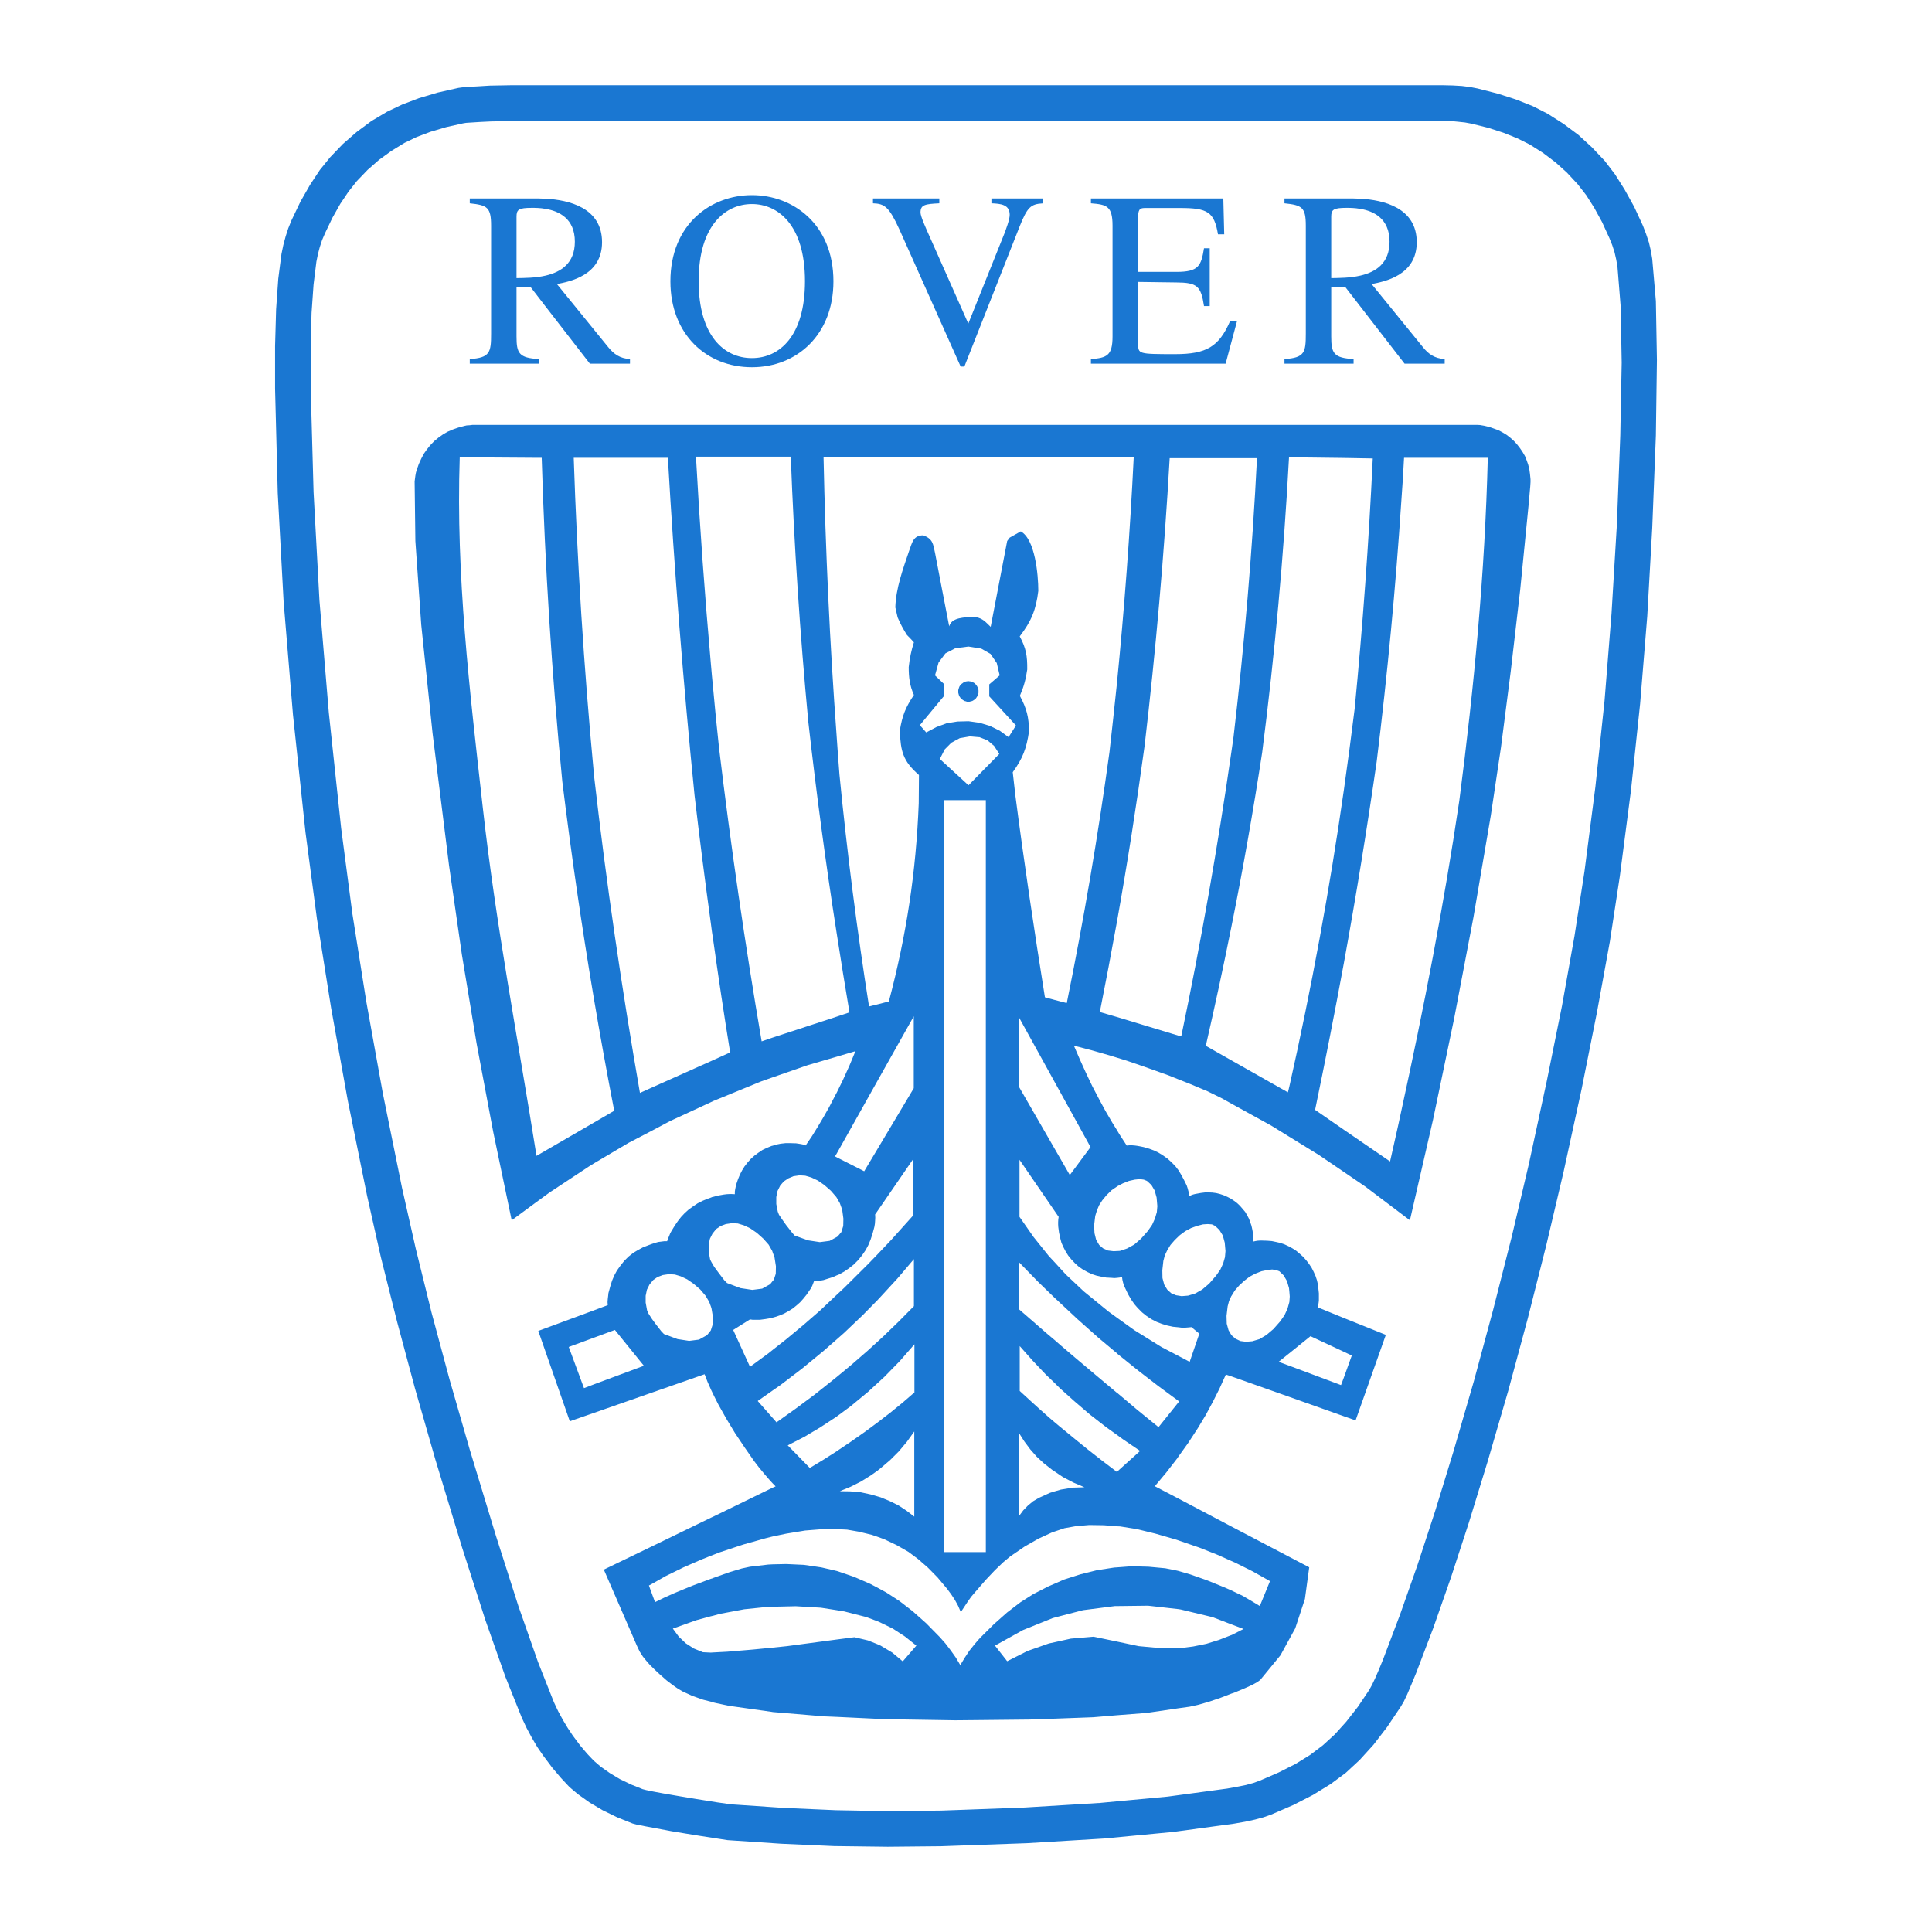
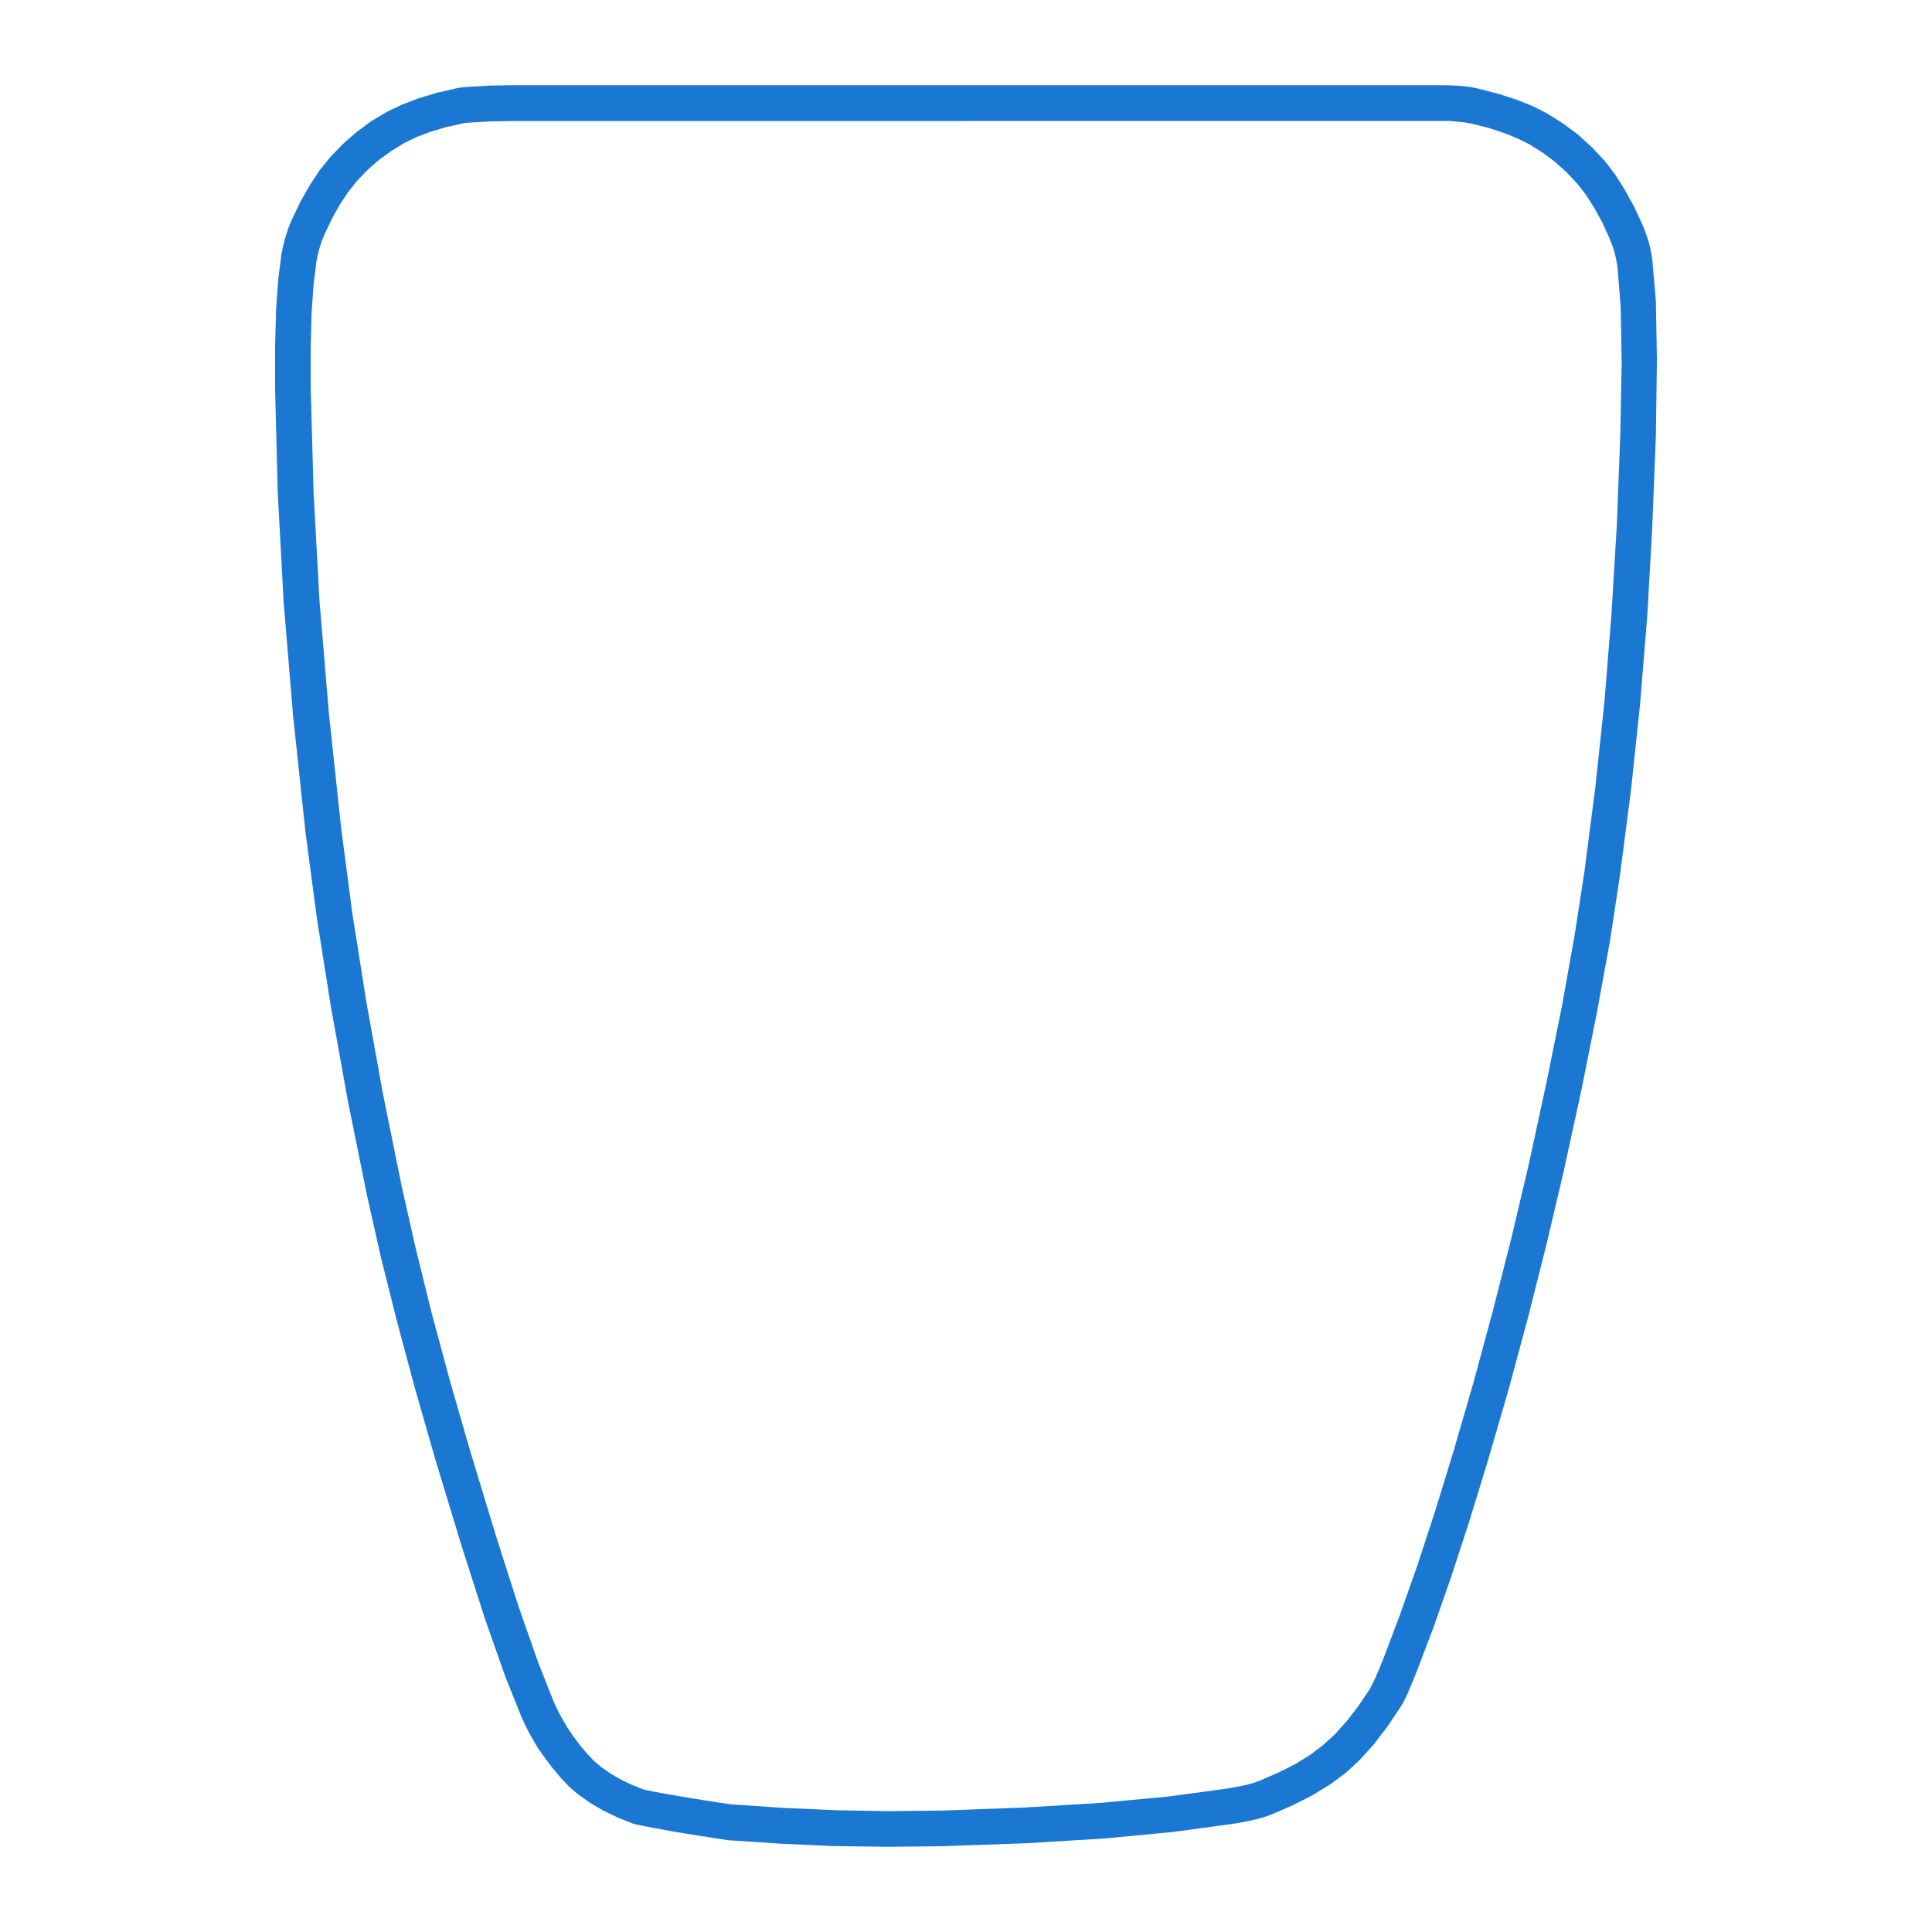
<svg xmlns="http://www.w3.org/2000/svg" width="26" height="26" viewBox="0 0 26 26" fill="none">
-   <path fill-rule="evenodd" clip-rule="evenodd" d="M0 0H26V26H0V0Z" fill="white" />
+   <path fill-rule="evenodd" clip-rule="evenodd" d="M0 0H26H0V0Z" fill="white" />
  <g filter="url(#filter0_d)">
-     <path fill-rule="evenodd" clip-rule="evenodd" d="M13.602 13.419L13.453 10.476C13.684 10.108 13.829 9.713 13.667 9.246C13.467 8.668 13.296 8.554 13.027 8.485C12.887 8.449 12.528 8.661 12.446 9.053C12.364 9.443 12.177 10.036 12.572 10.459L12.287 13.503L10.159 14.329L9.53 14.585L8.913 14.871L8.343 15.17L7.791 15.497L7.257 15.851L7.045 16.008L6.874 15.187L6.652 14.002L6.455 12.81L6.281 11.615L6.06 9.836L5.911 8.388L5.831 7.269L5.824 6.467C5.836 6.382 5.87 6.308 5.911 6.233C5.966 6.146 6.043 6.075 6.135 6.026C6.212 5.992 6.284 5.966 6.371 5.959H19.844L19.897 5.961C20.08 5.983 20.218 6.082 20.304 6.245C20.338 6.32 20.357 6.397 20.357 6.481C20.353 6.563 20.345 6.643 20.338 6.724L20.218 7.912L20.092 9.01L19.962 10.019L19.825 10.936L19.591 12.302L19.334 13.66L19.05 15.016L18.823 16.006L18.512 15.772L17.881 15.341L17.229 14.939L16.557 14.568L16.35 14.467L15.811 14.248L15.237 14.046L14.753 13.901L13.602 13.419V13.419Z" fill="white" />
-   </g>
-   <path fill-rule="evenodd" clip-rule="evenodd" d="M7.343 2.674C7.309 2.674 7.278 2.671 7.249 2.671H6.322V2.736C6.558 2.761 6.609 2.789 6.609 3.038V4.492C6.609 4.742 6.594 4.815 6.322 4.832V4.894H7.252V4.832C6.984 4.817 6.951 4.755 6.951 4.528V3.868L7.139 3.861L7.343 4.126L7.938 4.894H8.478V4.832C8.34 4.824 8.261 4.764 8.186 4.673L7.495 3.823C7.666 3.789 8.102 3.709 8.102 3.259C8.102 2.792 7.651 2.691 7.343 2.674V2.674ZM18.308 3.709C18.515 3.661 18.7 3.543 18.7 3.252C18.7 2.939 18.483 2.84 18.308 2.811C18.23 2.797 18.163 2.797 18.122 2.797C17.944 2.797 17.915 2.821 17.915 2.917V3.743C18.026 3.741 18.17 3.741 18.308 3.709ZM18.308 2.674C18.613 2.691 19.066 2.792 19.066 3.259C19.066 3.709 18.63 3.789 18.459 3.823L19.15 4.673C19.223 4.764 19.305 4.824 19.442 4.832V4.894H18.902L18.308 4.126L18.103 3.861L17.915 3.868V4.528C17.915 4.755 17.949 4.817 18.216 4.832V4.894H17.286V4.832C17.558 4.815 17.573 4.742 17.573 4.492V3.038C17.573 2.789 17.522 2.761 17.286 2.736V2.671H18.214C18.242 2.671 18.274 2.674 18.308 2.674ZM10.117 4.819H10.12C10.491 4.819 10.833 4.521 10.833 3.784C10.833 3.018 10.462 2.746 10.12 2.746H10.117C9.775 2.746 9.402 3.018 9.402 3.784C9.402 4.521 9.747 4.819 10.117 4.819ZM10.117 2.626H10.12C10.669 2.626 11.216 3.014 11.216 3.786C11.216 4.502 10.727 4.942 10.12 4.942H10.117C9.51 4.942 9.022 4.502 9.022 3.786C9.022 3.016 9.568 2.626 10.117 2.626ZM14.031 2.671H13.342V2.736C13.47 2.741 13.588 2.753 13.588 2.891C13.588 2.961 13.53 3.103 13.525 3.122L13.031 4.355L12.526 3.218C12.449 3.047 12.388 2.91 12.388 2.859C12.388 2.753 12.453 2.746 12.641 2.736V2.671H11.748V2.736C11.904 2.741 11.964 2.782 12.104 3.088L12.928 4.933H12.978L13.722 3.047C13.824 2.792 13.869 2.746 14.031 2.737V2.671H14.031V2.671ZM16.646 4.326H16.552C16.403 4.665 16.237 4.766 15.815 4.766C15.317 4.766 15.317 4.764 15.317 4.624V3.794L15.832 3.801C16.111 3.803 16.162 3.849 16.203 4.119H16.28V3.341H16.203C16.164 3.579 16.131 3.659 15.832 3.659H15.317V2.914C15.317 2.799 15.355 2.799 15.428 2.799H15.88C16.253 2.799 16.34 2.852 16.391 3.153H16.475L16.463 2.671H14.681V2.736C14.893 2.753 14.972 2.772 14.972 3.037V4.528C14.972 4.786 14.895 4.817 14.681 4.832V4.894H16.494L16.646 4.326V4.326ZM7.343 3.709C7.208 3.741 7.061 3.741 6.951 3.743V2.917C6.951 2.821 6.979 2.797 7.158 2.797C7.199 2.797 7.269 2.797 7.343 2.811C7.519 2.84 7.736 2.939 7.736 3.252C7.736 3.543 7.55 3.661 7.343 3.709ZM7.22 16.176L6.886 16.422L6.638 15.235L6.414 14.043L6.216 12.848L6.043 11.647L5.821 9.865L5.669 8.408L5.59 7.281L5.58 6.479L5.585 6.44L5.59 6.402L5.597 6.363L5.607 6.327L5.636 6.245L5.669 6.173L5.703 6.108L5.742 6.052L5.79 5.992L5.843 5.937L5.901 5.889L5.966 5.843L6.026 5.809L6.093 5.78L6.168 5.754L6.25 5.732L6.281 5.725L6.317 5.723L6.358 5.718H19.884L19.918 5.72L19.947 5.725L19.976 5.73L20.046 5.747L20.108 5.769L20.166 5.79L20.217 5.817L20.272 5.85L20.323 5.889L20.371 5.932L20.414 5.978L20.455 6.031L20.491 6.084L20.523 6.139L20.547 6.2L20.566 6.255L20.581 6.315L20.59 6.38L20.597 6.45V6.489L20.593 6.551L20.585 6.638L20.576 6.746L20.458 7.938L20.33 9.041L20.2 10.053L20.063 10.973L19.829 12.345L19.569 13.708L19.285 15.069L18.974 16.422L18.859 16.335L18.372 15.967L18.086 15.772L17.749 15.543L17.351 15.298L17.108 15.148L16.571 14.852L16.446 14.782L16.251 14.686L16.01 14.585L15.858 14.525L15.726 14.472L15.396 14.354L15.163 14.274L15.03 14.233L14.929 14.202L14.691 14.134L14.452 14.072L14.532 14.257L14.614 14.438L14.7 14.618L14.792 14.794L14.878 14.953L14.97 15.11L15.03 15.206L15.064 15.264L15.163 15.416L15.199 15.413H15.237L15.274 15.416L15.31 15.421L15.391 15.437L15.466 15.459L15.531 15.483L15.591 15.512L15.654 15.551L15.714 15.594L15.769 15.644L15.82 15.697L15.859 15.748L15.861 15.751L15.897 15.811L15.933 15.878L15.97 15.953L15.982 15.989L15.991 16.023L16.001 16.059L16.006 16.098L16.03 16.085L16.054 16.076L16.08 16.069L16.107 16.064L16.162 16.054L16.218 16.047H16.268L16.316 16.049L16.369 16.056L16.42 16.069L16.468 16.085L16.518 16.107L16.564 16.131L16.571 16.136L16.608 16.16L16.649 16.191L16.687 16.227L16.723 16.269L16.757 16.309L16.784 16.355L16.808 16.401L16.824 16.444L16.841 16.493L16.853 16.546L16.863 16.603L16.866 16.63V16.683L16.863 16.709L16.894 16.702L16.923 16.697L16.954 16.695H16.986L17.053 16.697L17.116 16.702L17.174 16.714L17.227 16.726L17.284 16.745L17.342 16.772L17.352 16.777L17.395 16.801L17.446 16.834L17.494 16.875L17.54 16.916L17.58 16.962L17.617 17.01L17.651 17.061L17.679 17.116L17.704 17.172L17.723 17.229L17.735 17.282L17.742 17.34L17.749 17.405V17.504L17.745 17.535L17.74 17.564L17.732 17.593L18.087 17.738L18.65 17.964L18.243 19.115L18.087 19.06L17.352 18.799L16.572 18.523L16.497 18.498L16.413 18.684L16.321 18.867L16.225 19.045L16.119 19.221L15.987 19.423L15.859 19.601L15.845 19.623L15.698 19.813L15.541 20.001L15.859 20.167L16.572 20.543L17.352 20.952L17.619 21.092L17.561 21.518L17.431 21.913L17.352 22.057L17.232 22.276L16.959 22.609L16.918 22.638L16.849 22.676L16.742 22.724L16.608 22.78L16.571 22.792L16.429 22.847L16.273 22.9L16.131 22.941L16.01 22.968L15.859 22.989L15.43 23.052L15.03 23.083L14.71 23.11L14.194 23.129L13.852 23.141L13.169 23.148L12.86 23.151L11.914 23.136L11.803 23.131L11.259 23.105L11.09 23.098L10.399 23.04L10.39 23.038L9.809 22.956L9.626 22.917L9.597 22.91L9.566 22.9L9.463 22.874L9.318 22.823L9.191 22.765L9.128 22.729L9.056 22.679L8.971 22.614L8.88 22.534L8.808 22.467L8.774 22.433L8.747 22.407L8.694 22.346L8.651 22.293L8.632 22.262L8.61 22.229L8.591 22.19L8.571 22.147L8.126 21.123L8.774 20.81L9.566 20.425L9.597 20.411L10.399 20.02L10.438 20.003L10.399 19.963L10.361 19.922L10.286 19.835L10.214 19.748L10.146 19.659L10.019 19.476L9.893 19.288L9.778 19.098L9.667 18.901L9.617 18.802L9.597 18.761L9.568 18.701L9.566 18.696L9.522 18.597L9.482 18.494L8.774 18.741L7.993 19.014L7.668 19.127L7.244 17.911L7.993 17.634L8.179 17.564L8.176 17.523L8.179 17.482L8.184 17.441L8.188 17.402L8.212 17.314L8.237 17.234L8.268 17.162L8.302 17.099L8.35 17.032L8.4 16.969L8.458 16.911L8.523 16.86L8.586 16.822L8.653 16.786L8.733 16.755L8.774 16.74L8.817 16.726L8.858 16.714L8.899 16.709L8.937 16.704H8.978L8.99 16.668L9.005 16.634L9.019 16.598L9.036 16.567L9.08 16.495L9.123 16.432L9.166 16.377L9.212 16.328L9.267 16.278L9.327 16.235L9.388 16.194L9.455 16.16L9.518 16.134L9.566 16.117L9.585 16.109L9.597 16.107L9.66 16.09L9.739 16.076L9.778 16.071L9.814 16.069H9.85L9.889 16.071V16.037L9.894 16.003L9.901 15.97L9.908 15.939L9.932 15.869L9.959 15.804L9.988 15.748L10.019 15.698L10.06 15.645L10.103 15.597L10.154 15.551L10.207 15.512L10.262 15.475L10.322 15.447L10.382 15.422L10.399 15.418L10.447 15.403L10.507 15.391L10.57 15.384H10.637L10.712 15.386L10.746 15.391L10.777 15.396L10.811 15.403L10.842 15.415L10.927 15.29L11.006 15.162L11.083 15.032L11.158 14.9L11.254 14.715L11.259 14.707L11.346 14.529L11.432 14.339L11.512 14.146L11.259 14.221L10.871 14.334L10.399 14.498L10.243 14.553L9.626 14.806L9.597 14.818L9.566 14.833L9.019 15.086L8.774 15.216L8.461 15.379L7.993 15.656L7.919 15.702L7.394 16.049L7.22 16.176V16.176ZM18.859 6.736C18.782 7.91 18.671 9.081 18.527 10.248C18.397 11.153 18.25 12.057 18.086 12.957C17.964 13.618 17.835 14.278 17.698 14.936L18.086 15.204L18.707 15.63C18.758 15.401 18.811 15.175 18.859 14.946C19.162 13.561 19.432 12.174 19.639 10.773C19.839 9.234 19.983 7.714 20.022 6.161H18.895C18.886 6.353 18.873 6.545 18.859 6.736V6.736ZM18.086 6.163L17.352 6.154H17.347C17.276 7.481 17.155 8.806 16.986 10.125C16.866 10.911 16.728 11.695 16.571 12.475C16.464 13.01 16.349 13.543 16.227 14.074L16.571 14.269L17.332 14.7C17.34 14.674 17.345 14.647 17.352 14.62C17.649 13.299 17.895 11.966 18.086 10.626C18.137 10.267 18.185 9.905 18.23 9.542C18.339 8.42 18.421 7.296 18.474 6.17L18.086 6.163V6.163ZM18.086 18.192L17.636 17.982L17.352 18.211L17.207 18.327L17.352 18.38L18.047 18.64L18.086 18.536L18.192 18.242L18.086 18.192ZM17.352 17.385L17.347 17.335L17.32 17.241L17.275 17.164L17.217 17.108L17.174 17.092L17.12 17.084L17.053 17.092L16.976 17.108L16.894 17.14L16.817 17.181L16.745 17.236L16.675 17.301L16.617 17.368L16.574 17.438L16.571 17.441L16.54 17.508L16.521 17.581L16.506 17.708L16.509 17.814L16.533 17.901L16.571 17.966L16.574 17.97L16.627 18.016L16.692 18.047L16.767 18.057L16.853 18.05L16.95 18.021L17.044 17.965L17.137 17.886L17.229 17.782L17.287 17.698L17.326 17.614L17.349 17.532L17.352 17.52L17.357 17.448L17.352 17.385ZM16.571 6.166H15.741C15.667 7.46 15.554 8.752 15.403 10.04C15.295 10.834 15.171 11.624 15.03 12.412C14.957 12.815 14.881 13.217 14.801 13.619L15.03 13.686L15.859 13.937L15.897 13.946C16.162 12.679 16.387 11.403 16.571 10.122C16.581 10.055 16.591 9.987 16.6 9.92C16.747 8.672 16.853 7.42 16.916 6.166H16.571V6.166V6.166ZM16.571 21.007L16.383 20.923L16.138 20.826L15.859 20.73L15.83 20.72L15.55 20.639L15.3 20.578L15.074 20.542L15.03 20.54L14.857 20.526L14.659 20.523L14.481 20.538L14.325 20.566L14.194 20.61L14.154 20.624L13.976 20.706L13.79 20.812L13.597 20.944L13.504 21.021L13.39 21.13L13.265 21.262L13.169 21.373L13.123 21.426L13.07 21.488L13.022 21.556L12.976 21.626L12.93 21.695L12.894 21.611L12.851 21.532L12.8 21.455L12.747 21.383L12.617 21.228L12.487 21.096L12.355 20.981L12.225 20.884L12.066 20.793L11.902 20.715L11.803 20.679L11.733 20.655L11.555 20.612L11.399 20.585L11.259 20.578L11.225 20.576L11.037 20.581L10.835 20.597L10.58 20.639L10.399 20.677L10.303 20.701L10.004 20.785L9.684 20.891L9.597 20.925L9.566 20.937L9.438 20.988L9.198 21.093L8.961 21.209L8.774 21.315L8.733 21.337L8.774 21.45L8.815 21.561L8.94 21.5L9.067 21.443L9.197 21.389L9.327 21.336L9.566 21.247L9.597 21.238L9.6 21.235L9.816 21.158L9.982 21.108L10.093 21.084L10.339 21.055L10.399 21.052L10.582 21.048L10.82 21.059L11.052 21.093L11.259 21.141L11.276 21.146L11.495 21.221L11.711 21.315L11.803 21.363L11.926 21.43L12.102 21.544L12.282 21.683L12.463 21.844L12.646 22.03L12.723 22.117L12.795 22.211L12.863 22.307L12.923 22.408L12.983 22.309L13.045 22.215L13.118 22.124L13.168 22.066L13.195 22.037L13.376 21.857L13.553 21.7L13.729 21.565L13.903 21.454L14.11 21.348L14.194 21.312L14.319 21.257L14.538 21.187L14.762 21.131L14.996 21.095L15.03 21.093L15.227 21.078L15.456 21.084L15.682 21.105L15.837 21.136L15.858 21.141L16.022 21.189L16.236 21.264L16.48 21.363L16.571 21.403L16.602 21.418L16.723 21.476L16.838 21.543L16.954 21.613L17.091 21.278L16.86 21.148L16.624 21.03L16.571 21.007V21.007ZM16.571 21.86L16.319 21.763L15.89 21.66L15.859 21.655L15.451 21.609L15.03 21.614H15.004L14.575 21.669L14.194 21.768L14.163 21.777L13.768 21.936L13.39 22.146L13.554 22.356L13.828 22.218L14.115 22.117L14.194 22.1L14.411 22.052L14.717 22.026L15.03 22.091L15.324 22.153L15.54 22.173L15.736 22.18L15.858 22.177H15.907L16.056 22.158L16.234 22.122L16.405 22.069L16.571 22.004H16.574L16.735 21.922L16.571 21.86ZM15.858 16.641L15.81 16.687L15.752 16.754L15.709 16.824L15.675 16.896L15.656 16.969L15.642 17.094L15.644 17.2L15.668 17.289L15.709 17.356L15.762 17.404L15.827 17.431L15.859 17.436L15.902 17.443L15.989 17.436L16.085 17.407L16.179 17.354L16.273 17.274L16.364 17.169L16.422 17.087L16.461 17.002L16.485 16.918L16.492 16.836L16.482 16.723L16.456 16.627L16.41 16.552L16.352 16.497L16.309 16.477L16.254 16.473L16.189 16.477L16.112 16.497L16.03 16.526L15.95 16.569L15.878 16.622L15.858 16.641V16.641ZM15.858 17.862L15.786 17.855L15.707 17.838L15.635 17.816L15.567 17.79L15.497 17.754L15.43 17.71L15.37 17.662L15.312 17.604L15.266 17.551L15.223 17.489L15.182 17.419L15.143 17.337L15.126 17.301L15.114 17.262L15.105 17.224L15.1 17.186L15.066 17.193L15.032 17.197H15.03L14.996 17.2L14.962 17.197L14.886 17.193L14.816 17.18L14.753 17.166L14.695 17.147L14.633 17.118L14.572 17.084L14.517 17.046L14.466 17L14.418 16.949L14.375 16.896L14.339 16.838L14.308 16.778L14.284 16.723L14.267 16.658L14.252 16.588L14.242 16.513L14.24 16.48V16.446L14.242 16.41L14.247 16.376L14.194 16.299L13.72 15.608V16.376L13.91 16.648L14.117 16.906L14.194 16.988L14.341 17.149L14.584 17.378L14.917 17.65L15.03 17.732L15.264 17.9L15.629 18.127L15.858 18.247L16.01 18.327L16.14 17.948L16.034 17.86L15.993 17.864L15.954 17.867L15.916 17.869L15.875 17.864L15.858 17.862V17.862ZM15.858 18.852L15.589 18.654L15.314 18.442L15.042 18.223L15.03 18.211L14.777 17.999L14.502 17.754L14.233 17.503L14.194 17.467L13.968 17.248L13.71 16.983V17.617L13.898 17.78L14.086 17.944L14.194 18.035L14.274 18.105L14.464 18.267L14.744 18.503L15.025 18.739L15.03 18.741L15.307 18.975L15.591 19.206L15.858 18.873L15.871 18.859L15.858 18.852ZM15.03 6.154H11.083C11.109 7.411 11.167 8.653 11.259 9.903C11.271 10.076 11.283 10.25 11.297 10.423C11.399 11.467 11.532 12.508 11.695 13.544L11.803 13.518L11.962 13.477C12.198 12.586 12.328 11.736 12.364 10.811L12.367 10.43C12.152 10.242 12.121 10.115 12.109 9.833C12.143 9.629 12.184 9.525 12.299 9.352C12.242 9.226 12.229 9.113 12.229 8.978C12.242 8.858 12.263 8.757 12.299 8.644C12.268 8.61 12.237 8.576 12.205 8.545C12.157 8.47 12.115 8.391 12.08 8.309C12.07 8.263 12.059 8.22 12.049 8.174C12.056 7.919 12.152 7.656 12.234 7.415C12.275 7.307 12.287 7.204 12.425 7.204C12.552 7.252 12.557 7.314 12.584 7.444C12.646 7.772 12.711 8.102 12.774 8.429C12.798 8.343 12.887 8.306 13.084 8.304C13.118 8.304 13.145 8.306 13.169 8.314C13.243 8.338 13.284 8.391 13.332 8.436L13.554 7.281L13.588 7.235L13.737 7.151C13.93 7.257 13.973 7.733 13.973 7.952C13.942 8.208 13.879 8.36 13.723 8.564C13.809 8.723 13.826 8.829 13.824 9.01C13.805 9.142 13.778 9.241 13.725 9.364C13.817 9.537 13.846 9.65 13.848 9.843C13.814 10.074 13.764 10.204 13.629 10.392L13.665 10.71C13.783 11.618 13.918 12.521 14.062 13.421L14.194 13.457L14.356 13.499C14.584 12.379 14.776 11.252 14.931 10.12C14.965 9.814 14.999 9.511 15.03 9.207C15.131 8.191 15.207 7.173 15.257 6.154H15.03V6.154V6.154ZM15.03 15.969L14.96 16.017L14.893 16.082L14.835 16.152L14.791 16.22L14.761 16.292L14.739 16.364L14.724 16.489L14.729 16.595L14.751 16.684L14.792 16.754L14.845 16.8L14.91 16.829L14.985 16.838L15.03 16.836L15.071 16.834L15.167 16.802L15.264 16.749L15.355 16.67L15.447 16.566L15.505 16.482L15.543 16.398L15.568 16.313L15.575 16.232L15.565 16.116L15.539 16.022L15.495 15.947L15.435 15.892L15.392 15.875L15.339 15.868L15.271 15.875L15.194 15.892L15.113 15.924L15.036 15.964L15.03 15.969V15.969ZM15.03 19.309L14.886 19.206L14.666 19.035L14.455 18.854L14.262 18.681L14.194 18.613L14.074 18.498L13.896 18.31L13.723 18.115V18.719L13.855 18.84L13.987 18.96L14.12 19.078L14.194 19.141L14.257 19.194L14.447 19.35L14.64 19.507L14.833 19.658L15.03 19.808L15.343 19.526L15.112 19.369L15.03 19.309V19.309ZM14.194 14.563L13.71 13.686V14.621L14.194 15.461L14.397 15.813L14.676 15.437L14.194 14.563ZM14.194 19.803L14.173 19.791L14.047 19.692L13.951 19.603L13.864 19.504L13.785 19.398L13.715 19.288V20.4L13.77 20.326L13.833 20.261L13.903 20.203L13.982 20.157L14.129 20.09L14.194 20.07L14.278 20.046L14.435 20.02L14.594 20.015L14.447 19.952L14.305 19.878L14.194 19.803V19.803ZM13.168 8.723L13.034 8.701L12.858 8.723L12.723 8.793L12.631 8.916L12.583 9.089L12.706 9.207V9.364L12.379 9.759L12.465 9.857L12.6 9.785L12.738 9.734L12.884 9.71L13.034 9.706L13.168 9.725L13.181 9.727L13.32 9.768L13.453 9.833L13.573 9.92L13.672 9.763L13.313 9.371V9.21L13.453 9.089L13.414 8.923L13.33 8.8L13.204 8.728L13.168 8.723ZM13.168 9.92L13.053 9.91L12.916 9.934L12.803 9.995L12.713 10.086L12.648 10.214L13.034 10.568L13.168 10.431L13.448 10.146L13.378 10.038L13.289 9.963L13.18 9.92H13.168V9.92ZM13.168 10.768H12.706V20.887H13.267V10.768H13.168V10.768ZM11.803 21.816L11.656 21.761L11.362 21.686L11.259 21.669L11.047 21.636L10.71 21.616L10.399 21.623H10.348L10.016 21.657L9.691 21.718L9.597 21.744L9.566 21.751L9.371 21.804L9.055 21.917L9.135 22.026L9.229 22.115L9.337 22.185L9.46 22.235L9.566 22.24L9.597 22.238L9.787 22.228L10.132 22.199L10.399 22.173L10.592 22.153L11.259 22.064L11.499 22.033L11.68 22.076L11.803 22.125L11.851 22.146L12.008 22.24L12.149 22.358L12.332 22.146L12.178 22.023L12.015 21.917L11.839 21.831L11.803 21.816V21.816ZM11.803 14.556L11.259 15.526L11.237 15.562L11.259 15.574L11.63 15.762L11.803 15.473L12.297 14.645V13.677L11.803 14.556V14.556ZM11.803 16.306L11.777 16.343L11.779 16.386L11.777 16.427L11.774 16.468L11.767 16.511L11.743 16.6L11.716 16.682L11.685 16.757L11.649 16.824L11.601 16.894L11.548 16.959L11.49 17.017L11.423 17.07L11.36 17.113L11.29 17.152L11.259 17.164L11.211 17.186L11.122 17.214L11.081 17.227L11.04 17.234L10.999 17.241H10.955L10.943 17.272L10.931 17.303L10.915 17.335L10.895 17.364L10.854 17.424L10.811 17.477L10.768 17.525L10.722 17.566L10.669 17.609L10.611 17.645L10.553 17.677L10.491 17.703L10.435 17.722L10.399 17.732L10.373 17.739L10.303 17.751L10.228 17.761H10.127L10.093 17.756L9.867 17.898L10.093 18.394L10.339 18.214L10.399 18.166L10.577 18.026L10.81 17.833L11.039 17.634L11.258 17.427L11.364 17.328L11.682 17.012L11.803 16.887L11.991 16.689L12.289 16.357V15.599L11.803 16.306V16.306ZM11.803 17.503L11.608 17.701L11.36 17.937L11.259 18.026L11.081 18.182L10.794 18.418L10.5 18.642L10.399 18.712L10.197 18.854L10.399 19.083L10.45 19.141L10.707 18.958L10.96 18.77L11.208 18.573L11.259 18.532L11.451 18.373L11.671 18.182L11.803 18.062L11.887 17.985L12.094 17.785L12.299 17.578V16.945L12.078 17.205L11.846 17.457L11.803 17.503ZM11.803 18.62L11.682 18.731L11.451 18.922L11.259 19.064L11.249 19.071L11.04 19.208L10.825 19.336L10.601 19.451L10.898 19.755L11.085 19.642L11.259 19.531L11.273 19.521L11.456 19.398L11.637 19.271L11.803 19.148L11.81 19.143L11.979 19.013L12.145 18.878L12.306 18.739V18.091L12.109 18.317L11.902 18.529L11.803 18.62ZM11.803 19.796L11.721 19.854L11.586 19.938L11.447 20.008L11.302 20.068L11.442 20.07L11.582 20.082L11.716 20.111L11.803 20.136L11.851 20.15L11.974 20.201L12.09 20.258L12.201 20.331L12.304 20.41V19.264L12.206 19.401L12.097 19.531L11.979 19.649L11.849 19.76L11.803 19.796V19.796ZM13.168 9.296V9.323L13.164 9.342L13.157 9.361L13.147 9.378L13.137 9.393L13.128 9.405L13.116 9.414L13.101 9.424L13.084 9.434L13.067 9.438L13.048 9.443H13.012L12.998 9.438L12.981 9.434L12.964 9.424L12.949 9.414L12.935 9.402L12.923 9.388L12.913 9.373L12.906 9.359L12.901 9.342L12.896 9.323V9.287L12.901 9.27L12.906 9.253L12.913 9.236L12.923 9.222L12.935 9.207L12.949 9.198L12.964 9.186L12.981 9.179L12.998 9.171L13.012 9.169L13.031 9.166L13.048 9.169L13.067 9.171L13.084 9.179L13.101 9.186L13.116 9.195L13.128 9.207L13.137 9.219L13.147 9.231L13.157 9.251L13.164 9.268L13.168 9.287V9.296V9.296ZM11.259 12.555C11.111 11.611 10.985 10.664 10.878 9.715C10.766 8.528 10.687 7.338 10.642 6.146H9.366C9.417 7.078 9.484 8.001 9.566 8.926C9.576 9.039 9.585 9.149 9.597 9.263C9.621 9.532 9.648 9.8 9.677 10.069C9.835 11.389 10.026 12.704 10.25 14.014L10.399 13.963L11.259 13.682L11.432 13.624C11.372 13.268 11.314 12.911 11.259 12.555V12.555ZM11.259 16.116L11.302 16.191L11.334 16.28L11.35 16.4L11.348 16.499L11.322 16.581L11.273 16.639L11.259 16.648L11.165 16.699L11.033 16.716L10.874 16.692L10.693 16.627L10.657 16.585L10.58 16.487L10.522 16.405L10.483 16.347L10.467 16.306L10.447 16.203V16.109L10.464 16.027L10.5 15.955L10.548 15.899L10.609 15.858L10.678 15.829L10.76 15.817L10.837 15.822L10.919 15.846L11.006 15.887L11.093 15.947L11.182 16.025L11.252 16.106L11.259 16.116V16.116ZM10.399 17.238L10.414 17.222L10.44 17.142L10.442 17.041L10.423 16.92L10.399 16.855L10.392 16.834L10.344 16.75L10.271 16.668L10.185 16.591L10.096 16.53L10.011 16.49L9.929 16.465L9.85 16.461L9.768 16.473L9.698 16.499L9.638 16.54L9.597 16.591L9.59 16.598L9.566 16.646L9.554 16.67L9.537 16.752V16.843L9.556 16.947L9.566 16.969L9.576 16.988L9.597 17.024L9.612 17.049L9.67 17.128L9.747 17.229L9.785 17.267L9.966 17.335L10.125 17.359L10.257 17.342L10.365 17.282L10.399 17.238V17.238ZM9.597 12.644C9.585 12.571 9.575 12.497 9.566 12.424C9.487 11.851 9.414 11.277 9.347 10.703C9.195 9.191 9.075 7.677 8.988 6.161H7.721C7.768 7.569 7.857 8.976 7.989 10.378C7.991 10.406 7.994 10.434 7.997 10.463C8.16 11.89 8.366 13.292 8.612 14.708L8.774 14.635L9.566 14.281L9.597 14.267L9.826 14.163C9.744 13.658 9.668 13.151 9.597 12.644V12.644ZM9.566 17.903L9.59 17.828L9.595 17.727L9.575 17.607L9.566 17.58L9.544 17.52L9.494 17.436L9.424 17.354L9.335 17.277L9.248 17.217L9.161 17.176L9.082 17.152L9.002 17.147L8.92 17.159L8.848 17.186L8.79 17.227L8.773 17.248L8.742 17.284L8.706 17.356L8.689 17.438V17.53L8.708 17.634L8.725 17.674L8.764 17.735L8.773 17.749L8.822 17.816L8.899 17.915L8.935 17.953L9.118 18.021L9.274 18.045L9.407 18.028L9.515 17.968L9.563 17.908L9.566 17.903ZM7.993 18.63L8.665 18.38L8.275 17.898L7.993 18.002L7.654 18.127L7.859 18.681L7.993 18.63V18.63ZM7.993 13.443C8.078 13.946 8.169 14.448 8.266 14.948L7.993 15.107L7.22 15.555C6.972 13.99 6.671 12.434 6.496 10.857C6.32 9.284 6.134 7.745 6.187 6.154L7.22 6.161H7.29C7.334 7.623 7.425 9.058 7.567 10.515C7.687 11.494 7.829 12.47 7.993 13.443V13.443Z" fill="#1A77D2" />
+     </g>
  <path fill-rule="evenodd" clip-rule="evenodd" d="M9.792 24.764L9.604 24.735L9.417 24.706L9.226 24.675L9.038 24.644L8.831 24.605L8.675 24.576L8.569 24.555L8.513 24.54L8.304 24.456L8.111 24.362L7.935 24.258L7.774 24.143L7.663 24.049L7.55 23.928L7.432 23.789L7.309 23.625L7.23 23.51L7.158 23.387L7.088 23.257L7.023 23.119L6.801 22.565L6.531 21.799L6.218 20.824L5.857 19.635L5.585 18.686L5.342 17.78L5.125 16.916L4.94 16.092L4.68 14.809L4.456 13.564L4.265 12.362L4.111 11.199L3.943 9.619L3.817 8.097L3.738 6.636L3.702 5.232V4.658L3.716 4.162L3.745 3.751L3.788 3.418L3.813 3.298L3.844 3.182L3.88 3.071L3.924 2.963L4.044 2.712L4.172 2.488L4.304 2.288L4.444 2.115L4.615 1.937L4.8 1.776L4.998 1.629L5.21 1.503L5.412 1.407L5.638 1.321L5.889 1.246L6.168 1.183L6.218 1.176L6.305 1.169L6.43 1.162L6.592 1.152L6.869 1.147H19.425L19.553 1.15L19.673 1.157L19.784 1.171L19.887 1.191L20.16 1.261L20.405 1.34L20.629 1.429L20.827 1.53L21.039 1.665L21.241 1.815L21.424 1.983L21.597 2.166L21.735 2.347L21.864 2.552L21.992 2.783L22.11 3.038L22.153 3.151L22.19 3.262L22.216 3.372L22.235 3.485L22.284 4.051L22.298 4.844L22.284 5.862L22.235 7.105L22.168 8.292L22.072 9.47L21.949 10.635L21.799 11.791L21.665 12.67L21.491 13.624L21.284 14.659L21.041 15.774L20.807 16.766L20.559 17.747L20.297 18.717L20.018 19.675L19.767 20.492L19.524 21.236L19.288 21.91L19.059 22.512L18.994 22.669L18.939 22.799L18.891 22.9L18.848 22.972L18.667 23.242L18.484 23.48L18.298 23.685L18.11 23.859L17.906 24.01L17.67 24.155L17.403 24.292L17.107 24.42L17.005 24.456L16.89 24.487L16.757 24.516L16.608 24.542L15.792 24.653L14.86 24.742L13.817 24.805L13.001 24.834L12.664 24.846L11.946 24.853L11.226 24.844L10.511 24.812L9.792 24.764V24.764ZM13 1.629H6.874L6.609 1.634L6.464 1.641L6.354 1.648L6.274 1.653L6.231 1.66L6.004 1.711L5.795 1.773L5.609 1.843L5.443 1.923L5.267 2.031L5.101 2.151L4.947 2.286L4.803 2.436L4.689 2.58L4.579 2.744L4.473 2.932L4.374 3.139L4.335 3.23L4.304 3.324L4.278 3.423L4.258 3.522L4.22 3.828L4.193 4.21L4.181 4.67V5.21L4.22 6.621L4.299 8.078L4.425 9.588L4.591 11.144L4.742 12.295L4.93 13.482L5.152 14.713L5.41 15.984L5.595 16.803L5.807 17.662L6.05 18.565L6.322 19.509L6.674 20.668L6.978 21.619L7.24 22.366L7.454 22.907L7.512 23.03L7.575 23.146L7.64 23.254L7.707 23.355L7.806 23.488L7.9 23.599L7.991 23.695L8.08 23.772L8.206 23.861L8.343 23.943L8.492 24.015L8.649 24.078L8.695 24.09L8.786 24.109L8.926 24.135L9.111 24.167L9.292 24.198L9.475 24.227L9.656 24.256L9.839 24.282L10.544 24.33L11.25 24.361L11.958 24.374L12.666 24.366L13.001 24.354L13.788 24.325L14.804 24.263L15.714 24.178L16.514 24.07L16.647 24.046L16.767 24.022L16.871 23.993L16.957 23.962L17.208 23.853L17.432 23.74L17.631 23.617L17.803 23.487L17.964 23.34L18.118 23.169L18.274 22.969L18.426 22.743L18.462 22.678L18.506 22.586L18.556 22.471L18.614 22.329L18.84 21.732L19.074 21.067L19.313 20.337L19.558 19.54L19.835 18.586L20.095 17.623L20.343 16.648L20.575 15.663L20.813 14.562L21.02 13.539L21.189 12.595L21.323 11.728L21.47 10.589L21.593 9.433L21.687 8.256L21.759 7.061L21.805 5.86L21.824 4.88L21.81 4.123L21.767 3.589L21.75 3.492L21.728 3.396L21.697 3.3L21.658 3.203L21.56 2.989L21.456 2.799L21.348 2.628L21.232 2.479L21.088 2.324L20.934 2.185L20.767 2.059L20.589 1.946L20.421 1.862L20.235 1.787L20.028 1.72L19.802 1.664L19.715 1.648L19.621 1.638L19.518 1.628H13V1.629V1.629Z" fill="#1A77D2" />
  <defs>
    <filter id="filter0_d" x="1.824" y="5.959" width="22.533" height="18.049" filterUnits="userSpaceOnUse" color-interpolation-filters="sRGB">
      <feFlood flood-opacity="0" result="BackgroundImageFix" />
      <feColorMatrix in="SourceAlpha" type="matrix" values="0 0 0 0 0 0 0 0 0 0 0 0 0 0 0 0 0 0 127 0" />
      <feOffset dy="4" />
      <feGaussianBlur stdDeviation="2" />
      <feColorMatrix type="matrix" values="0 0 0 0 0 0 0 0 0 0 0 0 0 0 0 0 0 0 0.25 0" />
      <feBlend mode="normal" in2="BackgroundImageFix" result="effect1_dropShadow" />
      <feBlend mode="normal" in="SourceGraphic" in2="effect1_dropShadow" result="shape" />
    </filter>
  </defs>
</svg>